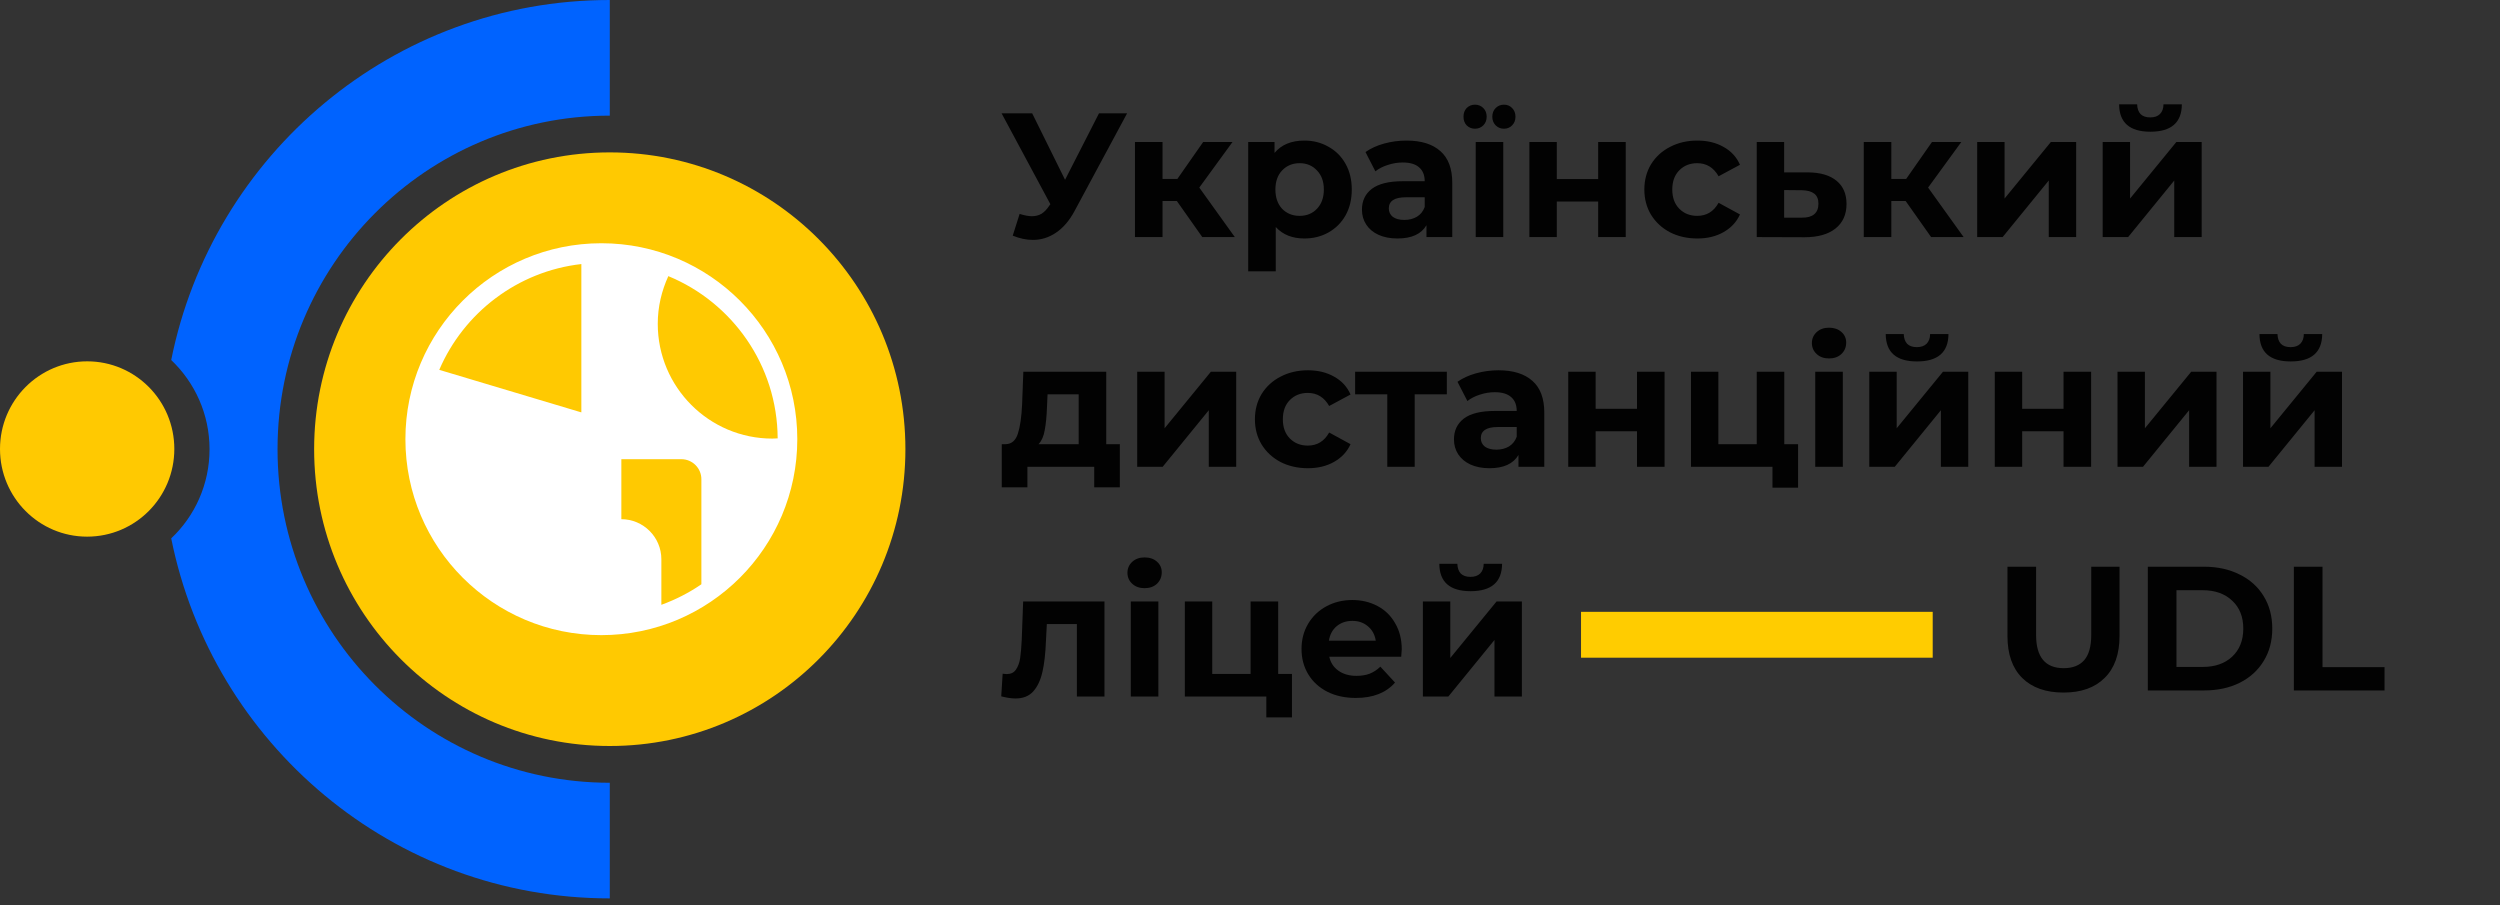
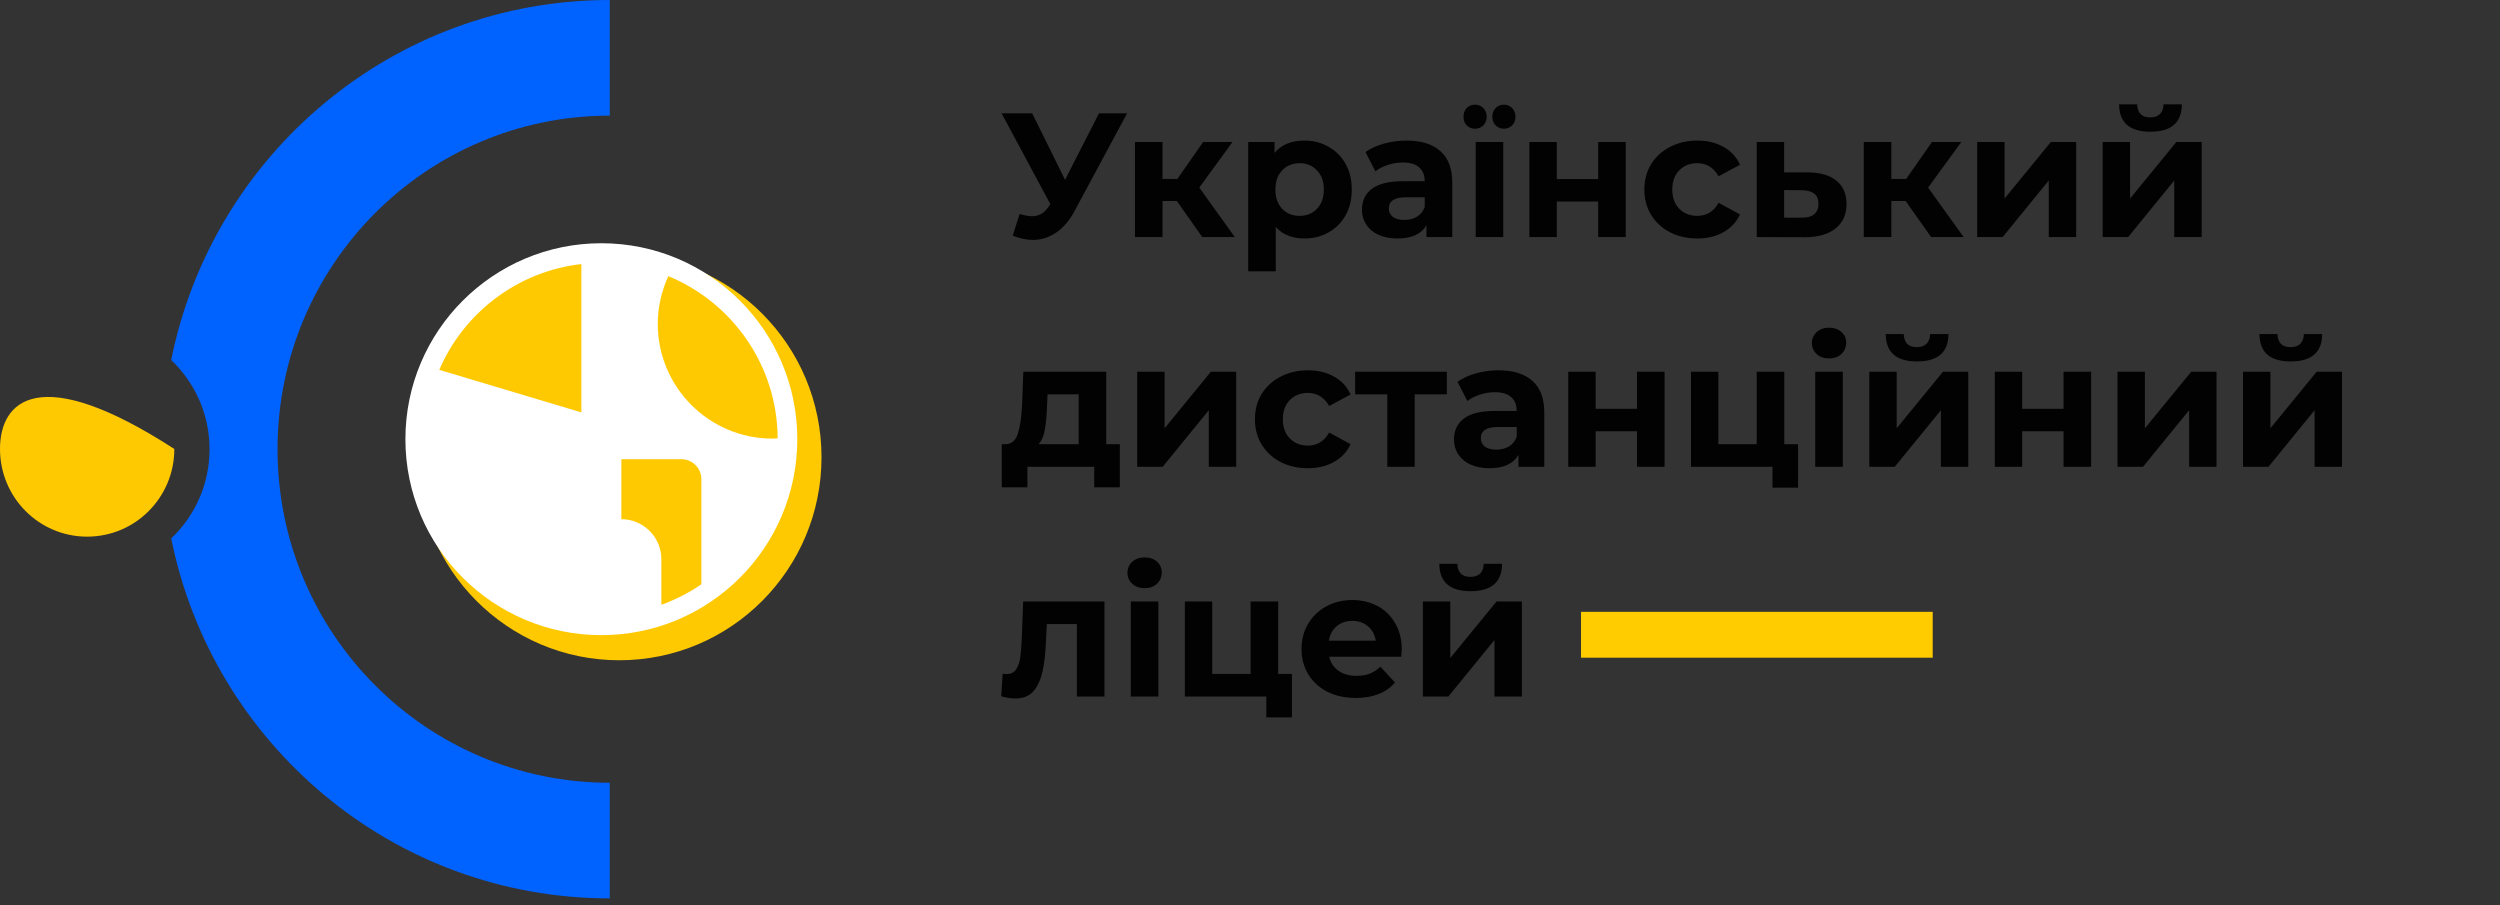
<svg xmlns="http://www.w3.org/2000/svg" width="185" height="67" viewBox="0 0 185 67" fill="none">
  <rect x="0" y="0" width="185" height="67" fill="#333333" stroke="none" />
-   <path fill-rule="evenodd" clip-rule="evenodd" d="M12.9 33.225C12.9 29.638 10.012 26.739 6.454 26.739C2.888 26.739 0 29.646 0 33.225C0 36.812 2.888 39.712 6.446 39.712C10.012 39.712 12.9 36.812 12.9 33.225Z" fill="#FFC901" />
+   <path fill-rule="evenodd" clip-rule="evenodd" d="M12.9 33.225C2.888 26.739 0 29.646 0 33.225C0 36.812 2.888 39.712 6.446 39.712C10.012 39.712 12.9 36.812 12.9 33.225Z" fill="#FFC901" />
  <path fill-rule="evenodd" clip-rule="evenodd" d="M20.538 33.24C20.538 19.609 31.547 8.557 45.124 8.557V0C29.09 0 15.714 11.441 12.67 26.642C14.412 28.301 15.506 30.64 15.506 33.24C15.506 35.841 14.419 38.188 12.67 39.839C15.722 55.039 29.09 66.481 45.124 66.481V57.924C31.547 57.924 20.538 46.871 20.538 33.24Z" fill="#0063FF" />
-   <path fill-rule="evenodd" clip-rule="evenodd" d="M31.769 33.24C31.769 25.834 37.746 19.834 45.123 19.834C52.499 19.834 58.477 25.834 58.477 33.24C58.477 40.646 52.499 46.647 45.123 46.647C37.746 46.647 31.769 40.646 31.769 33.24ZM45.123 11.277C33.042 11.277 23.246 21.111 23.246 33.24C23.246 45.369 33.042 55.204 45.123 55.204C57.204 55.204 67 45.369 67 33.24C67 21.111 57.204 11.277 45.123 11.277Z" fill="#FFC901" />
  <path d="M45.831 48.859C54.094 48.859 60.792 42.134 60.792 33.838C60.792 25.542 54.094 18.817 45.831 18.817C37.568 18.817 30.869 25.542 30.869 33.838C30.869 42.134 37.568 48.859 45.831 48.859Z" fill="#FFC901" />
  <path d="M83.405 8.387L79.507 15.634C79.132 16.331 78.678 16.859 78.147 17.216C77.623 17.574 77.052 17.753 76.433 17.753C75.953 17.753 75.456 17.648 74.942 17.439L75.452 15.83C75.818 15.943 76.123 16 76.368 16C76.629 16 76.865 15.939 77.074 15.817C77.283 15.686 77.475 15.486 77.65 15.215L77.728 15.111L74.118 8.387H76.381L78.814 13.305L81.325 8.387H83.405ZM87.087 14.875H86.027V17.544H83.987V10.506H86.027V13.24H87.126L89.036 10.506H91.207L88.748 13.881L91.377 17.544H88.97L87.087 14.875ZM96.526 10.402C97.18 10.402 97.773 10.554 98.305 10.859C98.845 11.156 99.268 11.579 99.573 12.128C99.879 12.669 100.031 13.301 100.031 14.025C100.031 14.749 99.879 15.385 99.573 15.935C99.268 16.475 98.845 16.898 98.305 17.203C97.773 17.5 97.18 17.648 96.526 17.648C95.627 17.648 94.921 17.365 94.407 16.798V20.081H92.366V10.506H94.315V11.317C94.821 10.707 95.558 10.402 96.526 10.402ZM96.172 15.974C96.696 15.974 97.123 15.799 97.454 15.451C97.794 15.093 97.965 14.618 97.965 14.025C97.965 13.432 97.794 12.961 97.454 12.612C97.123 12.255 96.696 12.076 96.172 12.076C95.649 12.076 95.218 12.255 94.877 12.612C94.546 12.961 94.38 13.432 94.38 14.025C94.38 14.618 94.546 15.093 94.877 15.451C95.218 15.799 95.649 15.974 96.172 15.974ZM104.08 10.402C105.17 10.402 106.007 10.663 106.592 11.186C107.176 11.701 107.468 12.481 107.468 13.528V17.544H105.558V16.667C105.175 17.321 104.46 17.648 103.413 17.648C102.873 17.648 102.402 17.556 102 17.373C101.608 17.19 101.307 16.937 101.098 16.615C100.889 16.292 100.784 15.926 100.784 15.516C100.784 14.862 101.028 14.347 101.517 13.973C102.014 13.598 102.777 13.41 103.806 13.41H105.428C105.428 12.965 105.292 12.625 105.022 12.39C104.752 12.146 104.346 12.024 103.806 12.024C103.431 12.024 103.06 12.085 102.694 12.207C102.336 12.32 102.031 12.477 101.778 12.678L101.046 11.252C101.429 10.981 101.887 10.772 102.419 10.624C102.96 10.476 103.513 10.402 104.08 10.402ZM103.923 16.275C104.272 16.275 104.582 16.196 104.852 16.039C105.122 15.873 105.314 15.634 105.428 15.32V14.6H104.028C103.191 14.6 102.772 14.875 102.772 15.424C102.772 15.686 102.873 15.895 103.073 16.052C103.282 16.201 103.566 16.275 103.923 16.275ZM109.202 10.506H111.242V17.544H109.202V10.506ZM109.149 9.525C108.905 9.525 108.7 9.442 108.534 9.277C108.377 9.111 108.299 8.897 108.299 8.636C108.299 8.374 108.377 8.16 108.534 7.995C108.7 7.829 108.905 7.746 109.149 7.746C109.393 7.746 109.598 7.829 109.764 7.995C109.93 8.16 110.013 8.374 110.013 8.636C110.013 8.897 109.93 9.111 109.764 9.277C109.598 9.442 109.393 9.525 109.149 9.525ZM111.294 9.525C111.05 9.525 110.845 9.442 110.68 9.277C110.514 9.111 110.431 8.897 110.431 8.636C110.431 8.374 110.514 8.16 110.68 7.995C110.845 7.829 111.05 7.746 111.294 7.746C111.539 7.746 111.739 7.829 111.896 7.995C112.062 8.16 112.145 8.374 112.145 8.636C112.145 8.897 112.062 9.111 111.896 9.277C111.739 9.442 111.539 9.525 111.294 9.525ZM113.175 10.506H115.203V13.253H118.263V10.506H120.304V17.544H118.263V14.914H115.203V17.544H113.175V10.506ZM125.606 17.648C124.856 17.648 124.18 17.495 123.579 17.19C122.986 16.876 122.519 16.445 122.179 15.895C121.848 15.346 121.682 14.722 121.682 14.025C121.682 13.327 121.848 12.704 122.179 12.154C122.519 11.605 122.986 11.178 123.579 10.872C124.18 10.559 124.856 10.402 125.606 10.402C126.347 10.402 126.993 10.559 127.542 10.872C128.1 11.178 128.506 11.618 128.758 12.194L127.176 13.044C126.809 12.399 126.282 12.076 125.593 12.076C125.061 12.076 124.621 12.25 124.272 12.599C123.923 12.948 123.749 13.423 123.749 14.025C123.749 14.627 123.923 15.102 124.272 15.451C124.621 15.799 125.061 15.974 125.593 15.974C126.291 15.974 126.818 15.651 127.176 15.006L128.758 15.869C128.506 16.427 128.1 16.863 127.542 17.177C126.993 17.491 126.347 17.648 125.606 17.648ZM133.805 12.756C134.72 12.765 135.422 12.974 135.911 13.384C136.399 13.785 136.643 14.356 136.643 15.097C136.643 15.873 136.369 16.48 135.819 16.916C135.279 17.343 134.516 17.556 133.53 17.556L129.998 17.544V10.506H132.026V12.756H133.805ZM133.347 16.105C133.739 16.113 134.04 16.03 134.25 15.856C134.459 15.682 134.564 15.42 134.564 15.071C134.564 14.731 134.459 14.483 134.25 14.326C134.049 14.169 133.748 14.086 133.347 14.077L132.026 14.064V16.105H133.347ZM141.018 14.875H139.959V17.544H137.918V10.506H139.959V13.24H141.058L142.967 10.506H145.139L142.68 13.881L145.309 17.544H142.902L141.018 14.875ZM146.311 10.506H148.338V14.692L151.765 10.506H153.636V17.544H151.608V13.358L148.194 17.544H146.311V10.506ZM155.597 10.506H157.625V14.692L161.052 10.506H162.923V17.544H160.895V13.358L157.481 17.544H155.597V10.506ZM159.129 9.747C157.594 9.747 156.823 9.072 156.814 7.72H158.148C158.157 8.025 158.24 8.265 158.397 8.439C158.562 8.605 158.802 8.688 159.116 8.688C159.43 8.688 159.67 8.605 159.836 8.439C160.01 8.265 160.097 8.025 160.097 7.72H161.457C161.449 9.072 160.673 9.747 159.129 9.747ZM82.869 32.869V36.061H80.972V34.544H76.028V36.061H74.131V32.869H74.419C74.855 32.86 75.155 32.603 75.321 32.097C75.487 31.592 75.591 30.872 75.635 29.939L75.727 27.506H81.861V32.869H82.869ZM77.479 30.083C77.453 30.798 77.397 31.382 77.309 31.836C77.231 32.289 77.078 32.634 76.852 32.869H79.821V29.18H77.519L77.479 30.083ZM84.153 27.506H86.18V31.692L89.607 27.506H91.478V34.544H89.45V30.358L86.036 34.544H84.153V27.506ZM96.788 34.648C96.038 34.648 95.362 34.495 94.76 34.19C94.168 33.876 93.701 33.445 93.361 32.895C93.029 32.346 92.864 31.722 92.864 31.025C92.864 30.327 93.029 29.704 93.361 29.154C93.701 28.605 94.168 28.178 94.76 27.872C95.362 27.558 96.038 27.401 96.788 27.401C97.529 27.401 98.174 27.558 98.724 27.872C99.282 28.178 99.688 28.618 99.94 29.194L98.358 30.044C97.991 29.398 97.464 29.076 96.775 29.076C96.243 29.076 95.803 29.25 95.454 29.599C95.105 29.948 94.931 30.423 94.931 31.025C94.931 31.627 95.105 32.102 95.454 32.451C95.803 32.799 96.243 32.974 96.775 32.974C97.473 32.974 98 32.651 98.358 32.006L99.94 32.869C99.688 33.427 99.282 33.863 98.724 34.177C98.174 34.491 97.529 34.648 96.788 34.648ZM107.067 29.18H104.687V34.544H102.659V29.18H100.278V27.506H107.067V29.18ZM110.889 27.401C111.979 27.401 112.816 27.663 113.4 28.186C113.985 28.701 114.277 29.481 114.277 30.528V34.544H112.367V33.667C111.983 34.321 111.268 34.648 110.222 34.648C109.681 34.648 109.21 34.556 108.809 34.373C108.417 34.19 108.116 33.937 107.906 33.615C107.697 33.292 107.593 32.926 107.593 32.516C107.593 31.862 107.837 31.347 108.325 30.973C108.822 30.598 109.585 30.41 110.614 30.41H112.236C112.236 29.965 112.101 29.625 111.831 29.39C111.56 29.146 111.155 29.023 110.614 29.023C110.239 29.023 109.869 29.084 109.502 29.207C109.145 29.32 108.84 29.477 108.587 29.677L107.854 28.252C108.238 27.981 108.696 27.772 109.228 27.624C109.768 27.476 110.322 27.401 110.889 27.401ZM110.732 33.275C111.081 33.275 111.39 33.196 111.661 33.039C111.931 32.873 112.123 32.634 112.236 32.32V31.6H110.836C109.999 31.6 109.581 31.875 109.581 32.424C109.581 32.686 109.681 32.895 109.882 33.052C110.091 33.2 110.374 33.275 110.732 33.275ZM116.049 27.506H118.077V30.253H121.138V27.506H123.178V34.544H121.138V31.914H118.077V34.544H116.049V27.506ZM133.058 32.869V36.087H131.162V34.544H125.132V27.506H127.159V32.869H129.998V27.506H132.038V32.869H133.058ZM134.328 27.506H136.369V34.544H134.328V27.506ZM135.349 26.525C134.974 26.525 134.669 26.416 134.433 26.198C134.198 25.98 134.08 25.71 134.08 25.387C134.08 25.064 134.198 24.794 134.433 24.576C134.669 24.358 134.974 24.249 135.349 24.249C135.724 24.249 136.029 24.354 136.264 24.563C136.5 24.772 136.618 25.034 136.618 25.348C136.618 25.688 136.5 25.971 136.264 26.198C136.029 26.416 135.724 26.525 135.349 26.525ZM138.327 27.506H140.355V31.692L143.782 27.506H145.652V34.544H143.625V30.358L140.211 34.544H138.327V27.506ZM141.859 26.747C140.324 26.747 139.552 26.072 139.544 24.72H140.878C140.886 25.025 140.969 25.265 141.126 25.439C141.292 25.605 141.532 25.688 141.846 25.688C142.16 25.688 142.399 25.605 142.565 25.439C142.74 25.265 142.827 25.025 142.827 24.72H144.187C144.178 26.072 143.402 26.747 141.859 26.747ZM147.614 27.506H149.641V30.253H152.702V27.506H154.743V34.544H152.702V31.914H149.641V34.544H147.614V27.506ZM156.696 27.506H158.723V31.692L162.151 27.506H164.021V34.544H161.994V30.358L158.58 34.544H156.696V27.506ZM165.983 27.506H168.01V31.692L171.437 27.506H173.308V34.544H171.28V30.358L167.866 34.544H165.983V27.506ZM169.514 26.747C167.98 26.747 167.208 26.072 167.199 24.72H168.533C168.542 25.025 168.625 25.265 168.782 25.439C168.948 25.605 169.187 25.688 169.501 25.688C169.815 25.688 170.055 25.605 170.221 25.439C170.395 25.265 170.482 25.025 170.482 24.72H171.843C171.834 26.072 171.058 26.747 169.514 26.747ZM81.731 44.506V51.544H79.69V46.18H77.466L77.401 47.423C77.366 48.347 77.279 49.115 77.139 49.725C77 50.336 76.773 50.815 76.459 51.164C76.145 51.513 75.709 51.687 75.151 51.687C74.855 51.687 74.501 51.635 74.092 51.53L74.196 49.856C74.336 49.873 74.436 49.882 74.497 49.882C74.802 49.882 75.029 49.773 75.177 49.555C75.334 49.328 75.439 49.045 75.491 48.705C75.543 48.356 75.583 47.898 75.609 47.331L75.713 44.506H81.731ZM83.68 44.506H85.72V51.544H83.68V44.506ZM84.7 43.525C84.325 43.525 84.02 43.416 83.784 43.198C83.549 42.98 83.431 42.71 83.431 42.387C83.431 42.064 83.549 41.794 83.784 41.576C84.02 41.358 84.325 41.249 84.7 41.249C85.075 41.249 85.38 41.354 85.616 41.563C85.851 41.772 85.969 42.034 85.969 42.348C85.969 42.688 85.851 42.971 85.616 43.198C85.38 43.416 85.075 43.525 84.7 43.525ZM95.605 49.869V53.087H93.709V51.544H87.678V44.506H89.706V49.869H92.544V44.506H94.585V49.869H95.605ZM103.729 48.051C103.729 48.077 103.716 48.26 103.69 48.6H98.367C98.462 49.036 98.689 49.381 99.047 49.634C99.404 49.887 99.849 50.013 100.381 50.013C100.747 50.013 101.07 49.961 101.349 49.856C101.637 49.743 101.903 49.568 102.147 49.333L103.232 50.51C102.57 51.269 101.602 51.648 100.329 51.648C99.535 51.648 98.833 51.495 98.223 51.19C97.612 50.876 97.141 50.445 96.81 49.895C96.478 49.346 96.313 48.722 96.313 48.025C96.313 47.336 96.474 46.717 96.797 46.167C97.128 45.609 97.577 45.178 98.144 44.872C98.72 44.559 99.361 44.401 100.067 44.401C100.756 44.401 101.379 44.55 101.937 44.846C102.496 45.143 102.932 45.57 103.245 46.128C103.568 46.678 103.729 47.318 103.729 48.051ZM100.08 45.945C99.618 45.945 99.23 46.076 98.916 46.337C98.602 46.599 98.41 46.957 98.34 47.41H101.807C101.737 46.965 101.545 46.612 101.231 46.35C100.917 46.08 100.533 45.945 100.08 45.945ZM105.294 44.506H107.321V48.692L110.748 44.506H112.619V51.544H110.591V47.358L107.177 51.544H105.294V44.506ZM108.825 43.748C107.291 43.748 106.519 43.072 106.51 41.72H107.844C107.853 42.025 107.936 42.265 108.093 42.439C108.259 42.605 108.498 42.688 108.812 42.688C109.126 42.688 109.366 42.605 109.532 42.439C109.706 42.265 109.793 42.025 109.793 41.72H111.154C111.145 43.072 110.369 43.748 108.825 43.748Z" fill="#020202" />
  <rect x="116.996" y="45.276" width="26.024" height="3.394" fill="#FFCC00" />
-   <path d="M152.699 51.25C151.391 51.25 150.37 50.888 149.638 50.164C148.914 49.441 148.552 48.407 148.552 47.064V41.937H150.671V46.986C150.671 48.625 151.351 49.445 152.712 49.445C153.374 49.445 153.88 49.249 154.229 48.856C154.578 48.455 154.752 47.832 154.752 46.986V41.937H156.845V47.064C156.845 48.407 156.479 49.441 155.746 50.164C155.023 50.888 154.007 51.25 152.699 51.25ZM158.939 41.937H163.099C164.093 41.937 164.969 42.129 165.728 42.512C166.495 42.887 167.088 43.419 167.507 44.108C167.934 44.797 168.148 45.599 168.148 46.515C168.148 47.431 167.934 48.233 167.507 48.922C167.088 49.611 166.495 50.147 165.728 50.531C164.969 50.906 164.093 51.093 163.099 51.093H158.939V41.937ZM162.994 49.353C163.91 49.353 164.638 49.1 165.179 48.595C165.728 48.08 166.003 47.387 166.003 46.515C166.003 45.643 165.728 44.954 165.179 44.448C164.638 43.934 163.91 43.676 162.994 43.676H161.058V49.353H162.994ZM169.746 41.937H171.865V49.366H176.456V51.093H169.746V41.937Z" fill="#020202" />
  <path d="M44.5 18C36.492 18 30 24.492 30 32.5C30 40.508 36.492 47 44.5 47C52.508 47 59 40.508 59 32.5C59 24.492 52.508 18 44.5 18ZM45.98 38.42V33.98H50.421C51.236 33.98 51.902 34.646 51.902 35.461V43.236C50.992 43.864 49.997 44.371 48.941 44.756V41.382C48.941 39.752 47.609 38.42 45.98 38.42ZM57.547 32.439C57.416 32.446 57.286 32.456 57.155 32.456C52.478 32.456 48.674 28.653 48.674 23.961C48.674 22.695 48.965 21.511 49.456 20.434C54.181 22.382 57.521 27.023 57.547 32.439ZM43.02 19.54V30.517L32.505 27.369C34.316 23.151 38.288 20.078 43.02 19.54Z" fill="white" />
</svg>